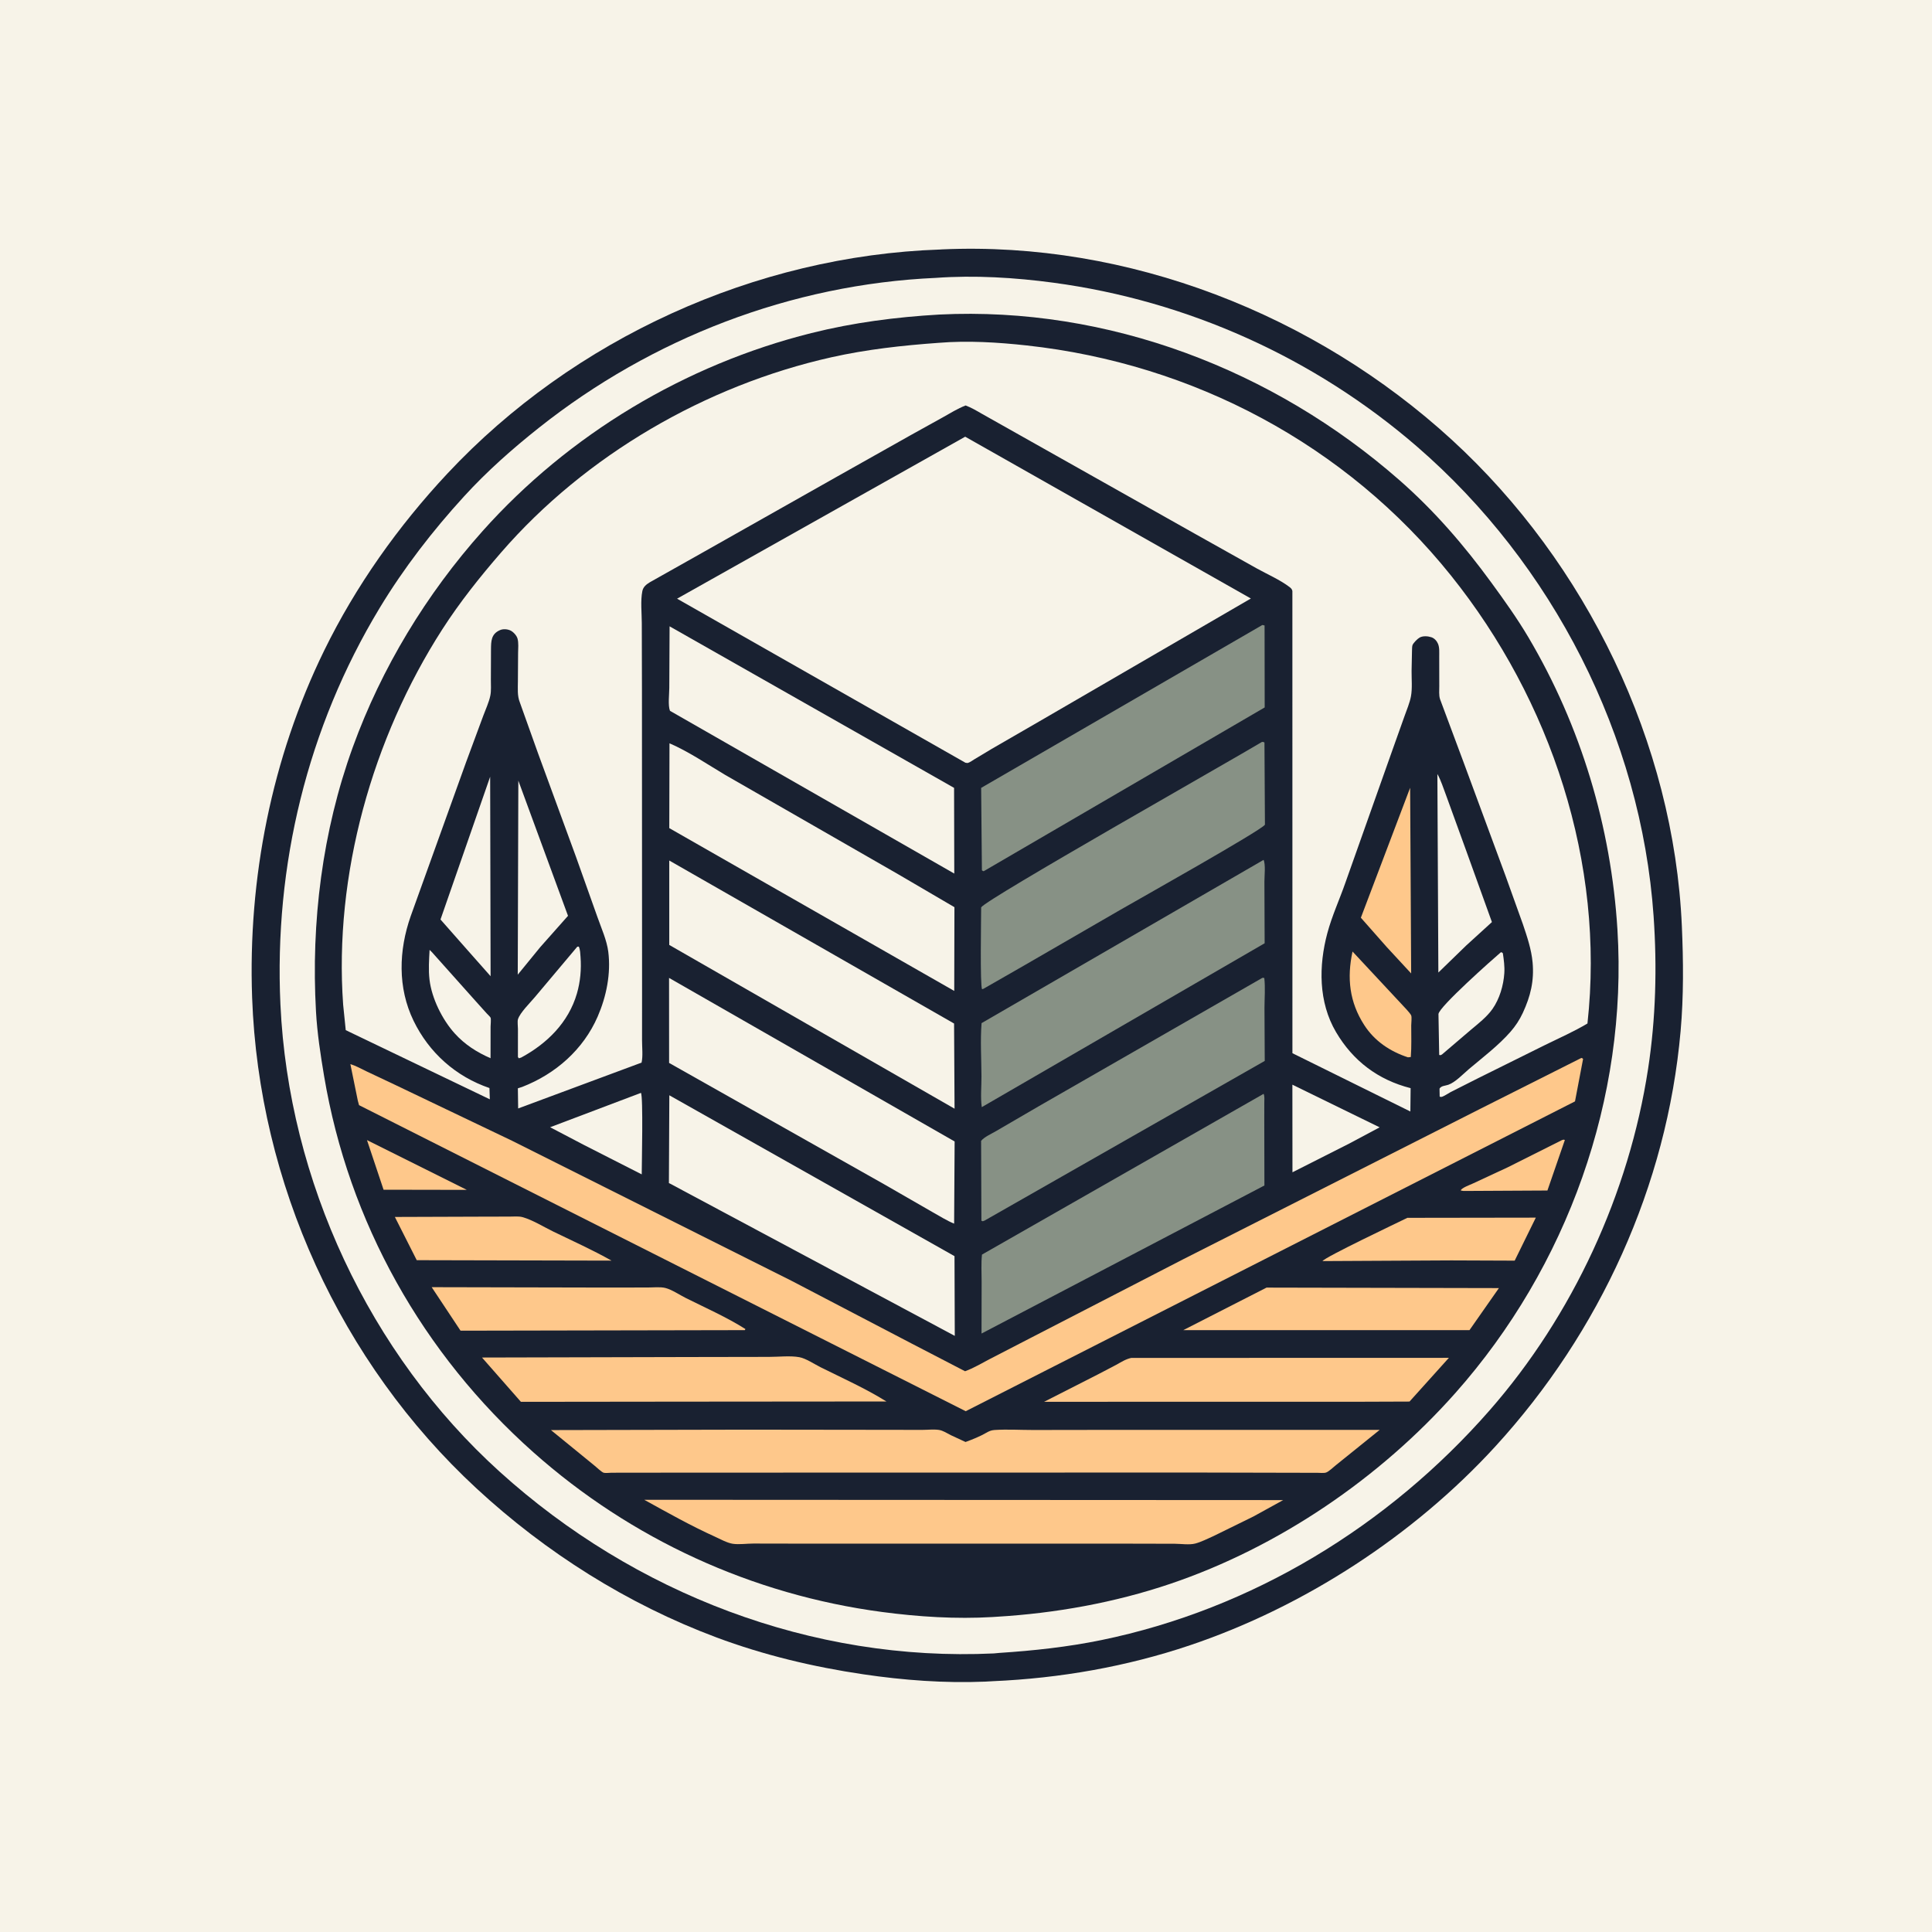
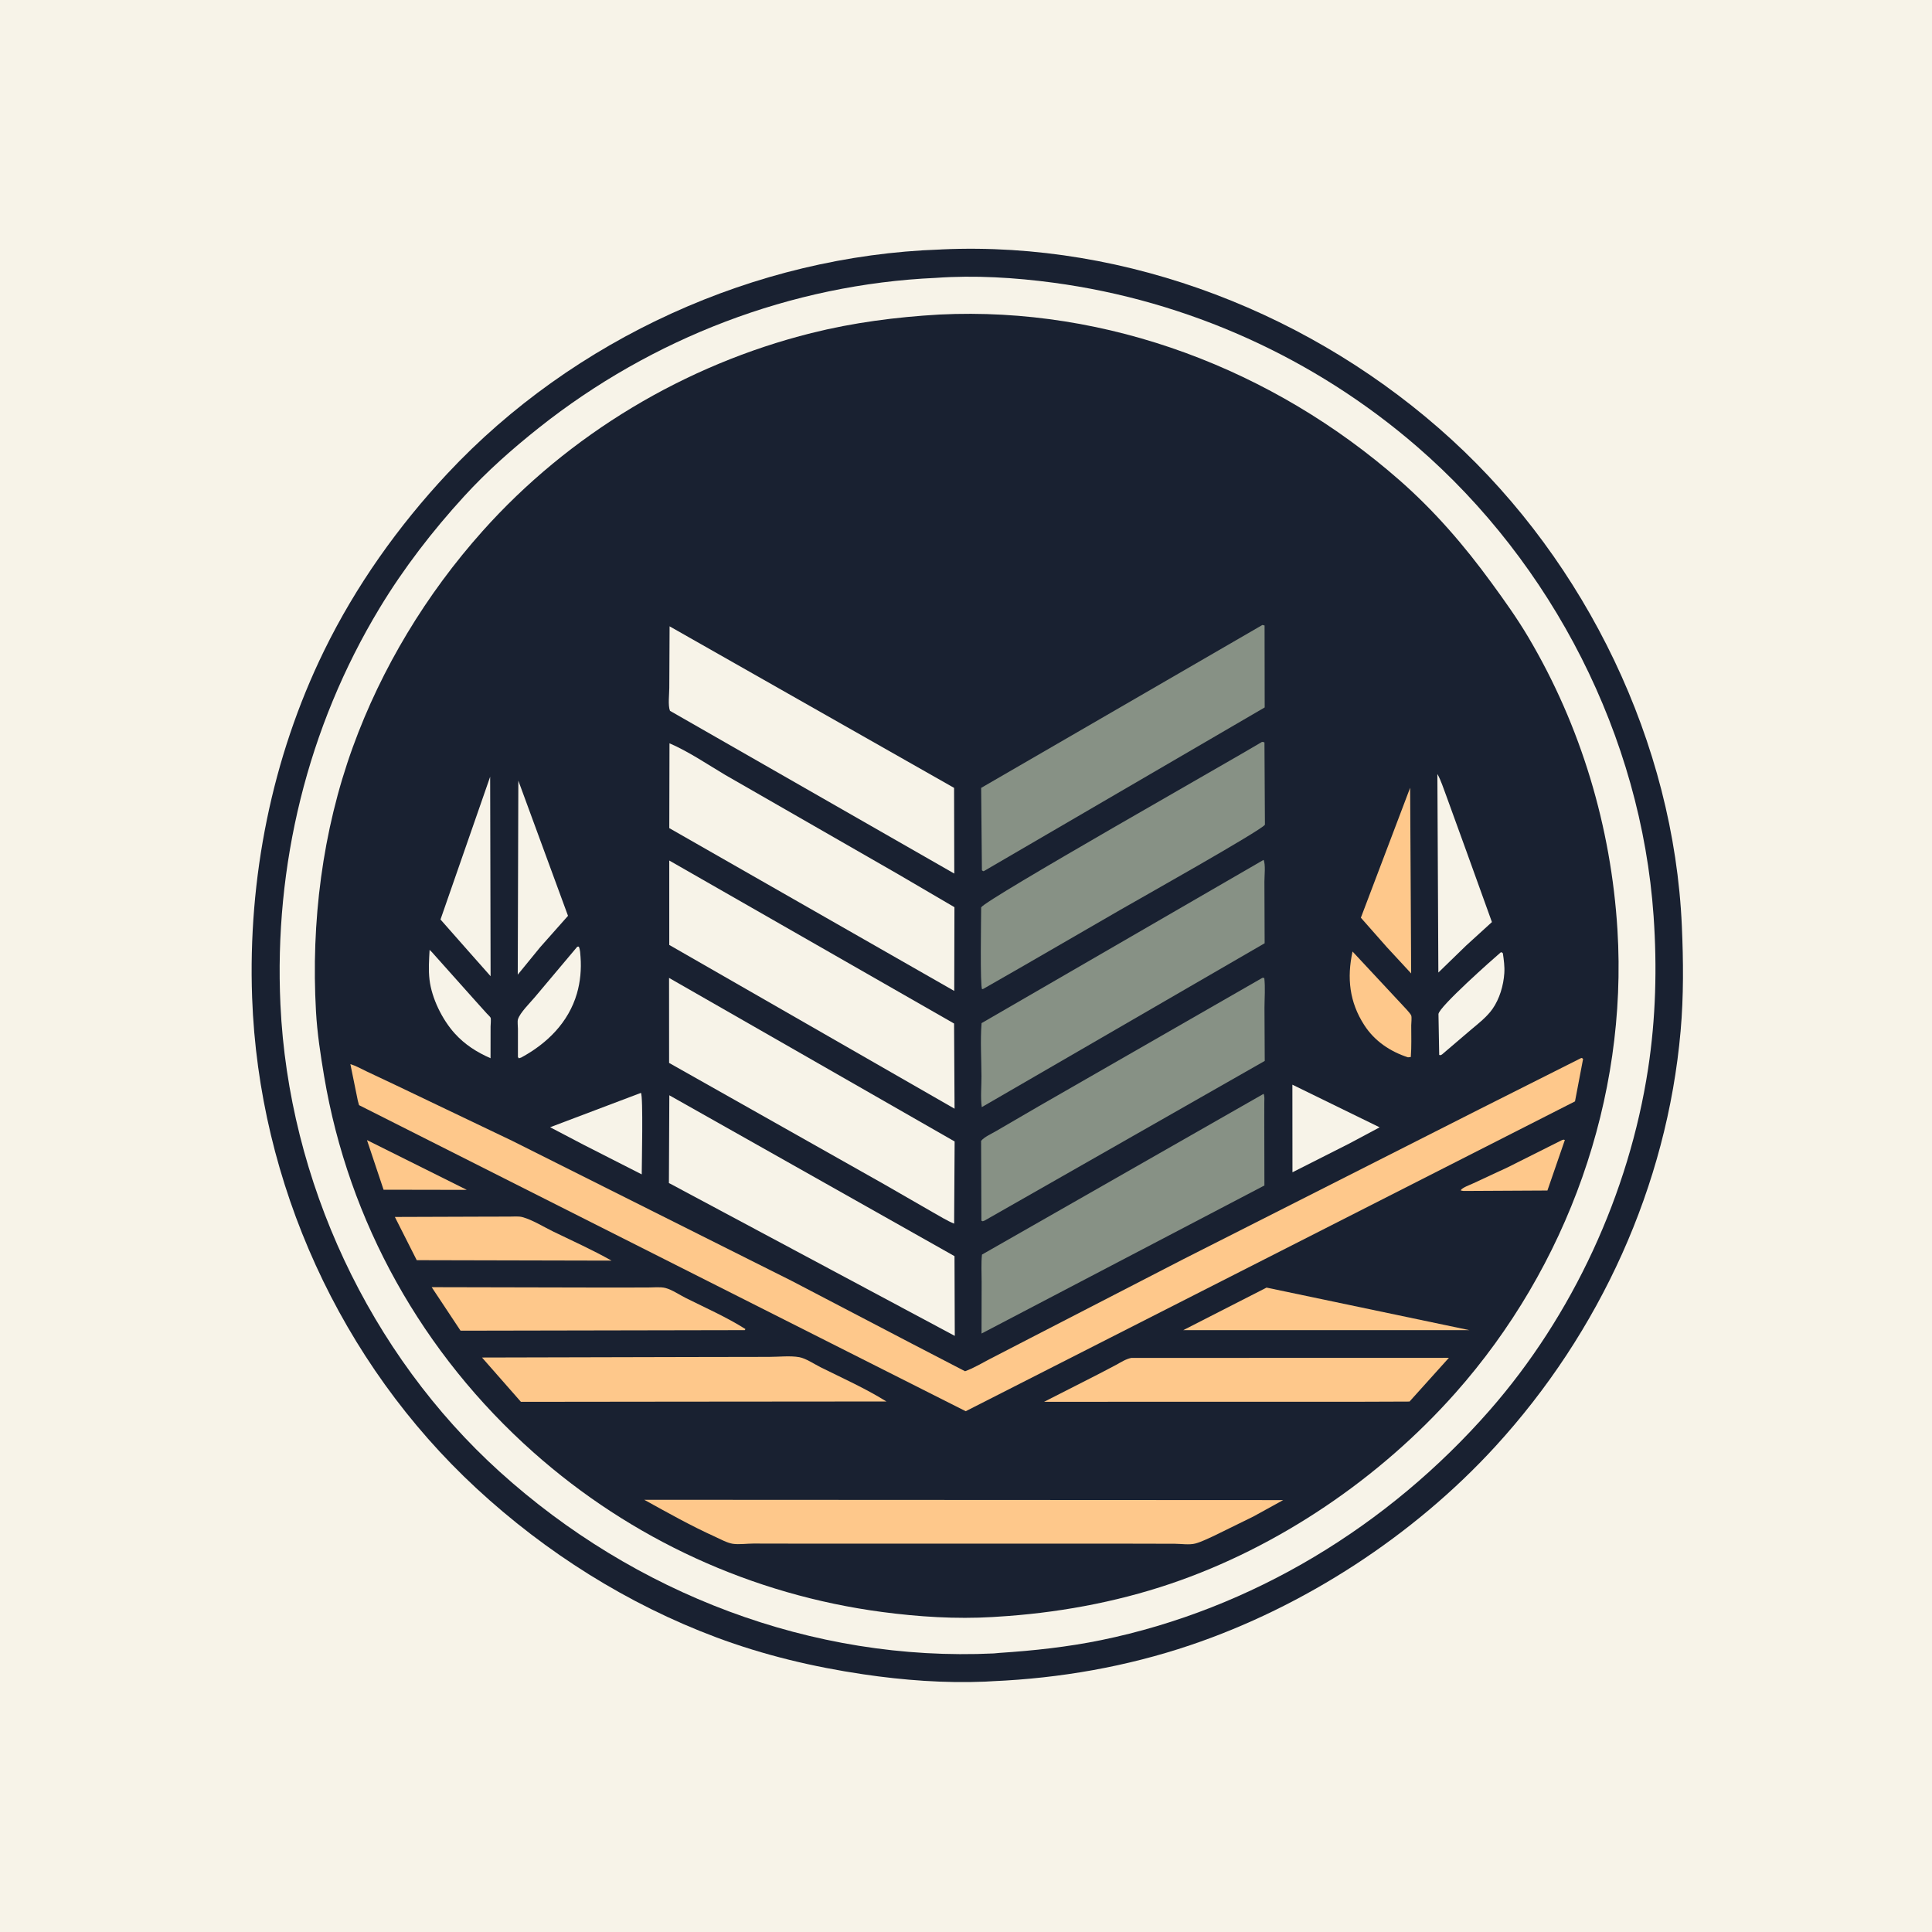
<svg xmlns="http://www.w3.org/2000/svg" version="1.1" style="display: block;" viewBox="0 0 2048 2048" width="1024" height="1024">
  <path transform="translate(0,0)" fill="rgb(247,243,232)" d="M -0 -0 L 2048 0 L 2048 2048 L -0 2048 L -0 -0 z" />
  <path transform="translate(0,0)" fill="rgb(25,33,49)" d="M 996.471 264.5 L 998.561 264.366 C 1195.89 255.502 1393.84 333.285 1538.79 466.024 C 1681.62 596.817 1774.33 787.605 1782.83 981.62 C 1784.46 1018.68 1784.78 1056.03 1781.51 1093.01 C 1767.05 1256.9 1695.91 1412.36 1584.96 1533.46 C 1498.52 1627.8 1382.64 1703.2 1261.48 1744.04 C 1194.26 1766.7 1123.55 1779.05 1052.75 1782.12 L 1044.24 1782.6 C 1001.49 1784.4 957.576 1781.11 915.284 1774.85 C 861.99 1766.98 809.831 1754.56 759.298 1735.67 C 665.317 1700.53 578.656 1645.81 505.11 1577.78 C 360.789 1444.27 274.33 1253.89 267.265 1057.5 C 262.728 931.366 288.014 803.446 343.561 689.777 C 377.104 621.138 422.151 557.71 474.275 501.984 C 607.997 359.024 800.87 271.163 996.471 264.5 z" />
  <path transform="translate(0,0)" fill="rgb(247,243,232)" d="M 991.915 294.57 C 1033.06 291.584 1075.88 294.202 1116.68 299.681 C 1258.9 318.776 1393.31 379.326 1501.85 473.184 C 1645.86 597.707 1739.64 780.748 1752.88 971.144 C 1756.64 1025.18 1755.24 1079.41 1747.04 1133 C 1726.83 1265.09 1667.14 1394.44 1579.07 1495 C 1471.81 1617.47 1327.42 1705.71 1167.33 1738.59 C 1131.8 1745.88 1095.59 1749.78 1059.43 1752.15 L 1053.5 1752.7 C 860.639 1761.86 672.16 1688.96 529.797 1560.2 C 391.234 1434.88 305.942 1251.4 297.272 1065 C 290.411 917.505 325.863 771.165 402.433 644.519 C 428.062 602.129 458.592 562.637 491.99 526.11 C 516.365 499.451 543.105 475.804 571.372 453.373 C 691.128 358.344 838.893 301.401 991.915 294.57 z" />
  <path transform="translate(0,0)" fill="rgb(25,33,49)" d="M 995.824 333.429 C 1174.49 324.626 1349.99 391.861 1483.67 509.17 C 1520.65 541.626 1551.92 577.904 1580.86 617.552 C 1594.7 636.525 1608.23 655.408 1620.21 675.656 C 1675.91 769.768 1707.85 876.558 1714.56 985.534 C 1725.57 1164.4 1661.37 1342.9 1542.79 1476.61 C 1462.7 1566.92 1355.38 1640.04 1240.79 1678.84 C 1181.45 1698.92 1118.69 1710.16 1056.25 1713.85 L 1052.13 1714.12 C 1013.43 1716.43 973.537 1713.87 935.123 1708.78 C 797.516 1690.55 669.021 1631.6 565.33 1539.43 C 448.067 1435.21 369.547 1295.5 343.529 1140.53 C 339.741 1117.97 336.242 1095.02 334.956 1072.16 C 329.637 977.637 341.627 881.274 373.992 792 C 404.459 707.964 452.016 629.672 511.471 563.052 C 603.171 460.302 726.517 386.494 860.041 353.083 C 904.72 341.904 949.912 336.075 995.824 333.429 z" />
  <path transform="translate(0,0)" fill="rgb(254,200,139)" d="M 389.01 1208.55 L 494.855 1261.32 L 406.601 1261.16 L 389.01 1208.55 z" />
  <path transform="translate(0,0)" fill="rgb(254,200,139)" d="M 1655.85 1208.5 C 1657.27 1208.16 1657.47 1207.78 1658.8 1208.5 L 1640.33 1262 L 1551.5 1262.47 C 1550.39 1262.48 1549.37 1262.1 1548.31 1261.81 C 1550.12 1258.87 1557.66 1256.26 1560.99 1254.71 L 1598.21 1237.41 L 1655.85 1208.5 z" />
  <path transform="translate(0,0)" fill="rgb(247,243,232)" d="M 455.382 1006.9 L 457.699 1009.15 L 504.246 1061.27 L 515.877 1074.2 C 516.785 1075.21 519.583 1077.73 520.045 1078.82 C 520.687 1080.33 520.037 1086.33 520.034 1088.21 L 519.995 1121.76 C 505.465 1115.41 492.767 1107.35 482.047 1095.5 C 468.78 1080.83 457.65 1058.27 455.302 1038.5 C 454.072 1028.14 454.822 1017.3 455.382 1006.9 z" />
  <path transform="translate(0,0)" fill="rgb(247,243,232)" d="M 1590.91 1009.5 C 1592.37 1009.52 1591.59 1009.33 1593.1 1010.5 C 1594.12 1017.43 1595.09 1024.53 1594.64 1031.54 C 1593.81 1044.5 1589.6 1058.93 1582.05 1069.61 C 1576.1 1078.02 1567.27 1084.86 1559.42 1091.45 L 1528.5 1117.84 C 1526.49 1118.73 1527.46 1118.68 1525.61 1118.26 L 1524.84 1074.96 C 1525.14 1067.52 1582.38 1016.75 1590.91 1009.5 z" />
  <path transform="translate(0,0)" fill="rgb(247,243,232)" d="M 611.985 1003.5 L 613.587 1003.48 C 615.066 1006.86 615.125 1010.82 615.4 1014.47 C 616.374 1027.43 615.183 1040.69 611.553 1053.19 C 602.658 1083.82 579.962 1106.18 552.5 1121.04 L 549.984 1121.84 L 549.02 1120.5 L 549.038 1090.6 C 549.04 1088.05 548.346 1082.8 549.045 1080.51 C 551.191 1073.48 562.1 1062.88 566.95 1057.03 L 611.985 1003.5 z" />
  <path transform="translate(0,0)" fill="rgb(254,200,139)" d="M 1433.74 1008.65 L 1490.97 1070.04 C 1492.21 1071.54 1495.37 1074.82 1495.98 1076.59 C 1496.68 1078.63 1495.97 1084.56 1495.96 1087.01 C 1495.94 1098.1 1496.4 1109.44 1495.5 1120.49 L 1492.5 1120.81 C 1473.6 1114.63 1457.1 1103.6 1446.17 1086.65 C 1430.43 1062.26 1427.65 1036.7 1433.74 1008.65 z" />
  <path transform="translate(0,0)" fill="rgb(247,243,232)" d="M 679.424 1158.5 C 681.94 1162.21 680.281 1234.18 680.255 1244.89 L 618.684 1213.54 L 583.151 1194.92 L 679.424 1158.5 z" />
  <path transform="translate(0,0)" fill="rgb(247,243,232)" d="M 1369.98 1149.81 L 1462.48 1195.02 L 1430.51 1212.09 L 1370.06 1242.67 L 1369.98 1149.81 z" />
  <path transform="translate(0,0)" fill="rgb(254,200,139)" d="M 1494.81 835.046 L 1495.89 1031.9 L 1469.83 1003.72 L 1442.57 972.824 L 1494.81 835.046 z" />
  <path transform="translate(0,0)" fill="rgb(247,243,232)" d="M 549.46 827.511 L 602.115 970.812 L 572.68 1004 L 548.837 1033.19 L 549.46 827.511 z" />
  <path transform="translate(0,0)" fill="rgb(247,243,232)" d="M 519.588 823.365 L 520.052 1034.82 L 495.754 1007.38 L 466.951 974.701 L 519.588 823.365 z" />
  <path transform="translate(0,0)" fill="rgb(247,243,232)" d="M 1523.68 820.475 C 1527.63 827.406 1530.11 835.84 1533 843.277 L 1554.56 902.683 L 1581.5 977.436 L 1554.25 1002.26 L 1524.72 1030.94 L 1523.68 820.475 z" />
-   <path transform="translate(0,0)" fill="rgb(254,200,139)" d="M 1491.88 1290.95 L 1628.03 1290.75 L 1605.63 1336.34 L 1538.5 1336.08 L 1401.94 1336.8 C 1403.88 1332.89 1481.97 1295.8 1491.88 1290.95 z" />
  <path transform="translate(0,0)" fill="rgb(254,200,139)" d="M 418.577 1290.02 L 513.669 1289.7 L 540.233 1289.64 C 544.434 1289.64 549.814 1289.1 553.803 1290.19 C 564.442 1293.1 576.337 1300.57 586.321 1305.43 C 606.961 1315.49 628.251 1324.97 648.218 1336.31 L 441.756 1335.84 L 418.577 1290.02 z" />
-   <path transform="translate(0,0)" fill="rgb(254,200,139)" d="M 1342.59 1364.91 L 1588.91 1365.43 L 1557.7 1410.03 L 1502.5 1410 L 1254.26 1410.03 L 1342.59 1364.91 z" />
+   <path transform="translate(0,0)" fill="rgb(254,200,139)" d="M 1342.59 1364.91 L 1557.7 1410.03 L 1502.5 1410 L 1254.26 1410.03 L 1342.59 1364.91 z" />
  <path transform="translate(0,0)" fill="rgb(254,200,139)" d="M 457.611 1364.46 L 637.981 1364.85 L 686.461 1364.8 C 692.208 1364.83 699.885 1363.93 705.312 1365.3 C 712.217 1367.05 720.373 1372.63 726.951 1375.92 C 747.848 1386.37 770.478 1396.34 790.191 1408.86 L 789.5 1410 L 488.192 1410.58 L 457.611 1364.46 z" />
  <path transform="translate(0,0)" fill="rgb(254,200,139)" d="M 1199.19 1439.45 L 1535.87 1439.36 L 1494.14 1485.72 L 1444.5 1485.9 L 1106.81 1485.96 L 1163.88 1456.9 L 1183.06 1446.86 C 1188.32 1443.98 1193.24 1440.7 1199.19 1439.45 z" />
  <path transform="translate(0,0)" fill="rgb(254,200,139)" d="M 734.006 1438.5 L 815.111 1438.36 C 824.971 1438.37 837.839 1436.9 847.383 1438.68 C 854.343 1439.97 863.298 1446.07 869.845 1449.33 C 892.927 1460.82 917.818 1471.99 939.666 1485.63 L 717.5 1485.81 L 552.189 1486 L 510.94 1439.04 L 734.006 1438.5 z" />
  <path transform="translate(0,0)" fill="rgb(135,145,133)" d="M 1338.28 1036.5 L 1340.2 1036.69 C 1341.37 1046.85 1340.44 1057.97 1340.4 1068.23 L 1340.68 1124.62 L 1043.5 1293.98 C 1041.28 1294.73 1042.34 1294.78 1040.32 1294 L 1040 1209.38 C 1043.32 1205.2 1051.16 1201.8 1055.8 1199.04 L 1101.61 1172.38 L 1338.28 1036.5 z" />
  <path transform="translate(0,0)" fill="rgb(135,145,133)" d="M 1339.46 911.5 C 1341.74 916.444 1340.31 928.721 1340.33 934.496 L 1340.58 999.894 L 1040.72 1173.63 C 1039.25 1163.51 1040.45 1151.34 1040.4 1141.03 C 1040.32 1122.48 1039.06 1102.99 1040.51 1084.56 L 1339.46 911.5 z" />
  <path transform="translate(0,0)" fill="rgb(247,243,232)" d="M 709.516 1161.05 L 1011.81 1331.56 L 1012.11 1416.09 L 710.227 1254.66 L 709.068 1254.13 L 709.516 1161.05 z" />
  <path transform="translate(0,0)" fill="rgb(135,145,133)" d="M 1339.49 1159.5 C 1340.69 1162.3 1340.22 1165.69 1340.21 1168.73 L 1340.19 1187.96 L 1340.33 1256.66 L 1040.46 1413.61 L 1040.57 1358.72 C 1040.58 1349.23 1039.93 1339.31 1040.94 1329.91 L 1339.49 1159.5 z" />
  <path transform="translate(0,0)" fill="rgb(247,243,232)" d="M 709.23 1036.63 L 1011.95 1210.01 L 1011.41 1297.1 C 1003.74 1294.01 996.093 1289.12 988.847 1285.09 L 937.126 1255.32 L 709.281 1126.75 L 709.23 1036.63 z" />
  <path transform="translate(0,0)" fill="rgb(135,145,133)" d="M 1338.18 662.5 L 1340.5 663.027 L 1340.62 749.921 L 1042.8 923.5 C 1041.56 923.286 1042.25 923.521 1040.86 922.5 L 1040.05 835.199 L 1338.18 662.5 z" />
  <path transform="translate(0,0)" fill="rgb(247,243,232)" d="M 709.441 912.187 L 1011.36 1084.98 L 1011.87 1175.27 L 709.44 1001.67 L 709.441 912.187 z" />
  <path transform="translate(0,0)" fill="rgb(247,243,232)" d="M 709.795 663.928 L 1011.36 835.174 L 1011.57 926.02 L 710.197 753.498 C 707.929 747.718 709.47 735.649 709.477 729.181 L 709.795 663.928 z" />
  <path transform="translate(0,0)" fill="rgb(247,243,232)" d="M 709.687 787.928 C 730.055 796.726 749.686 810.117 768.783 821.474 L 833.068 858.379 L 951.805 926.564 L 1011.74 961.654 L 1011.53 1050.43 L 709.473 877.848 L 709.687 787.928 z" />
  <path transform="translate(0,0)" fill="rgb(135,145,133)" d="M 1337.7 786.5 C 1339.39 786.437 1338.48 786.323 1340.38 787.047 L 1340.88 874.213 C 1337.44 880.067 1203.9 955.028 1187.11 964.744 L 1086.15 1023.14 L 1042.5 1048.16 L 1041.08 1048.6 C 1038.75 1046.03 1040.07 972.049 1040.07 961.845 C 1045.11 953.199 1307.52 804.777 1337.7 786.5 z" />
  <path transform="translate(0,0)" fill="rgb(254,200,139)" d="M 682.913 1589.83 L 1360.22 1590.16 L 1328.63 1607.56 L 1286.27 1628.35 C 1280.2 1631.02 1273.55 1634.48 1267.14 1636.19 C 1260.77 1637.88 1251.98 1636.48 1245.29 1636.45 L 1190.8 1636.33 L 858.271 1636.34 L 798.704 1636.23 C 791.889 1636.23 783.537 1637.44 776.929 1636.5 C 770.851 1635.63 763.455 1631.46 757.854 1628.93 C 732.103 1617.29 707.626 1603.47 682.913 1589.83 z" />
-   <path transform="translate(0,0)" fill="rgb(254,200,139)" d="M 790.091 1515.5 L 936.94 1515.68 L 977.597 1515.74 C 983.242 1515.74 989.672 1514.94 995.209 1515.76 C 999.669 1516.41 1003.87 1519.29 1007.82 1521.29 L 1023.5 1528.57 C 1030.9 1525.84 1038.58 1522.81 1045.42 1518.85 C 1048.35 1517.16 1050.69 1516.1 1054.11 1515.87 C 1067.62 1514.95 1081.77 1515.87 1095.34 1515.85 L 1184.51 1515.72 L 1462.52 1515.74 L 1416.55 1552.78 C 1413.66 1555 1408.81 1559.86 1405.71 1560.95 C 1403.5 1561.73 1398.74 1561.24 1396.23 1561.23 L 1374.98 1561.2 L 1268.5 1560.96 L 778.951 1561.05 L 673.155 1561.11 L 648.294 1561.16 C 646.107 1561.17 641.993 1561.71 639.982 1561.19 C 637.81 1560.63 632.106 1555.1 630.035 1553.48 L 584.047 1515.95 L 790.091 1515.5 z" />
  <path transform="translate(0,0)" fill="rgb(254,200,139)" d="M 1676.25 1121.5 C 1677.45 1121.69 1676.78 1121.47 1678.14 1122.5 L 1669.57 1167.51 L 1023.7 1495.95 L 380.588 1171.5 L 379.306 1166.78 L 371.412 1128.03 C 377.309 1129.76 383.398 1133.27 389 1135.91 L 420.156 1150.62 L 542.854 1209.28 L 838.97 1357.66 L 966.659 1424.35 L 1022.99 1453.57 C 1031.87 1450.39 1040.47 1445.17 1048.84 1440.83 L 1092.49 1418.28 L 1254.24 1334.86 L 1567.73 1176.1 L 1676.25 1121.5 z" />
-   <path transform="translate(0,0)" fill="rgb(247,243,232)" d="M 1023.15 462.917 L 1325.98 634.442 L 1102.31 764.351 L 1051 794.002 L 1033.26 804.648 C 1031.44 805.701 1027.97 808.276 1026.01 808.736 C 1025.14 808.942 1024.23 808.579 1023.33 808.5 L 717.723 634.628 L 1023.15 462.917 z" />
-   <path transform="translate(0,0)" fill="rgb(247,243,232)" d="M 994.928 363.424 C 1025.64 360.871 1057.82 362.848 1088.42 366.199 C 1264.77 385.506 1426.78 471.262 1538.06 610.04 C 1644.16 742.361 1701.5 915.113 1682.77 1084.94 C 1668.57 1093.43 1653.1 1100.27 1638.23 1107.55 L 1566.74 1143 L 1537.83 1157.6 C 1535.47 1158.81 1530.44 1162.35 1527.99 1162.77 C 1527.37 1162.87 1526.74 1162.59 1526.12 1162.5 L 1525.96 1154 C 1527.77 1150.91 1531.93 1151.04 1535.27 1149.9 C 1542.71 1147.34 1551.14 1138.32 1557.19 1133.22 C 1571.96 1120.76 1588.51 1108.24 1601.23 1093.68 C 1606.53 1087.6 1610.86 1081.01 1614.25 1073.7 C 1622.44 1056.05 1626.4 1039.74 1624.61 1020.16 C 1623.35 1006.37 1618.79 992.932 1614.4 979.891 L 1596.14 929 L 1551.17 807.28 L 1526.5 741.122 C 1525.15 736.954 1525.73 731.762 1525.7 727.395 L 1525.64 696.135 C 1525.6 691.707 1526.09 686.632 1524.37 682.5 C 1523.09 679.415 1520.54 676.575 1517.32 675.5 C 1513.72 674.298 1508.48 673.891 1505.02 675.759 C 1502.58 677.079 1498.45 681.278 1497.36 683.728 C 1496.78 685.027 1496.86 688.461 1496.77 690.035 L 1496.34 711.076 C 1496.26 719.641 1497.23 729.826 1495.66 738.199 C 1494.35 745.182 1491.24 752.319 1488.88 759.038 L 1475.66 796.129 L 1426.15 935.775 C 1419.95 953.57 1411.94 970.891 1407.06 989.093 C 1397.79 1023.7 1397.53 1062.26 1416.21 1094 C 1434.27 1124.69 1460.87 1144.74 1495.32 1153.49 L 1495.05 1178.24 L 1370.02 1116.43 L 1369.98 626.5 C 1369.6 624.505 1368.45 623.42 1366.92 622.252 C 1356.83 614.575 1343.32 608.71 1332.17 602.527 L 1267 566.002 L 1040.41 438.388 C 1034.9 435.204 1029.57 432.047 1023.59 429.812 C 1014.99 433.126 1007.27 438.036 999.243 442.5 L 965.903 460.99 L 887.394 505.168 L 745.315 585.434 L 688.805 617.255 C 685.061 619.563 681.826 622.085 680.91 626.623 C 678.849 636.842 680.297 650.017 680.33 660.527 L 680.499 732.092 L 680.622 1046.26 L 680.591 1102.87 C 680.576 1109.99 681.683 1119.63 680.081 1126.42 L 549.268 1175.01 L 548.961 1153.65 L 553.552 1152.18 C 588.826 1138.48 618.331 1112.66 633.568 1077.59 C 642.8 1056.33 647.729 1032.03 644.801 1008.9 C 643.254 996.675 637.386 983.776 633.313 972.14 L 610.598 908.343 L 570.351 798.557 L 551.043 744.541 C 548.19 737.407 548.982 729.798 548.994 722.233 L 549.198 692.221 C 549.243 687.424 549.888 681.511 548.577 676.887 C 547.671 673.692 544.294 669.991 541.382 668.501 C 538.162 666.852 533.493 666.475 530.151 667.893 C 520.551 671.965 520.548 679.668 520.468 688.687 L 520.347 720.75 C 520.306 725.991 520.817 732.166 519.784 737.299 C 518.344 744.451 514.777 751.919 512.262 758.783 L 494.11 807.825 L 435.347 971.195 C 422.648 1007.44 421.349 1046.96 438.409 1082.1 C 454.868 1115.99 483.259 1141.22 518.838 1153.37 L 519.239 1165.32 L 366.499 1092 L 363.755 1065.04 C 353.869 927.594 394.661 782.557 468.875 667.117 C 487.351 638.377 508.701 611.606 531.058 585.811 C 620.663 482.428 748.144 408.574 881.266 378.737 C 918.719 370.342 956.712 366.168 994.928 363.424 z" />
</svg>